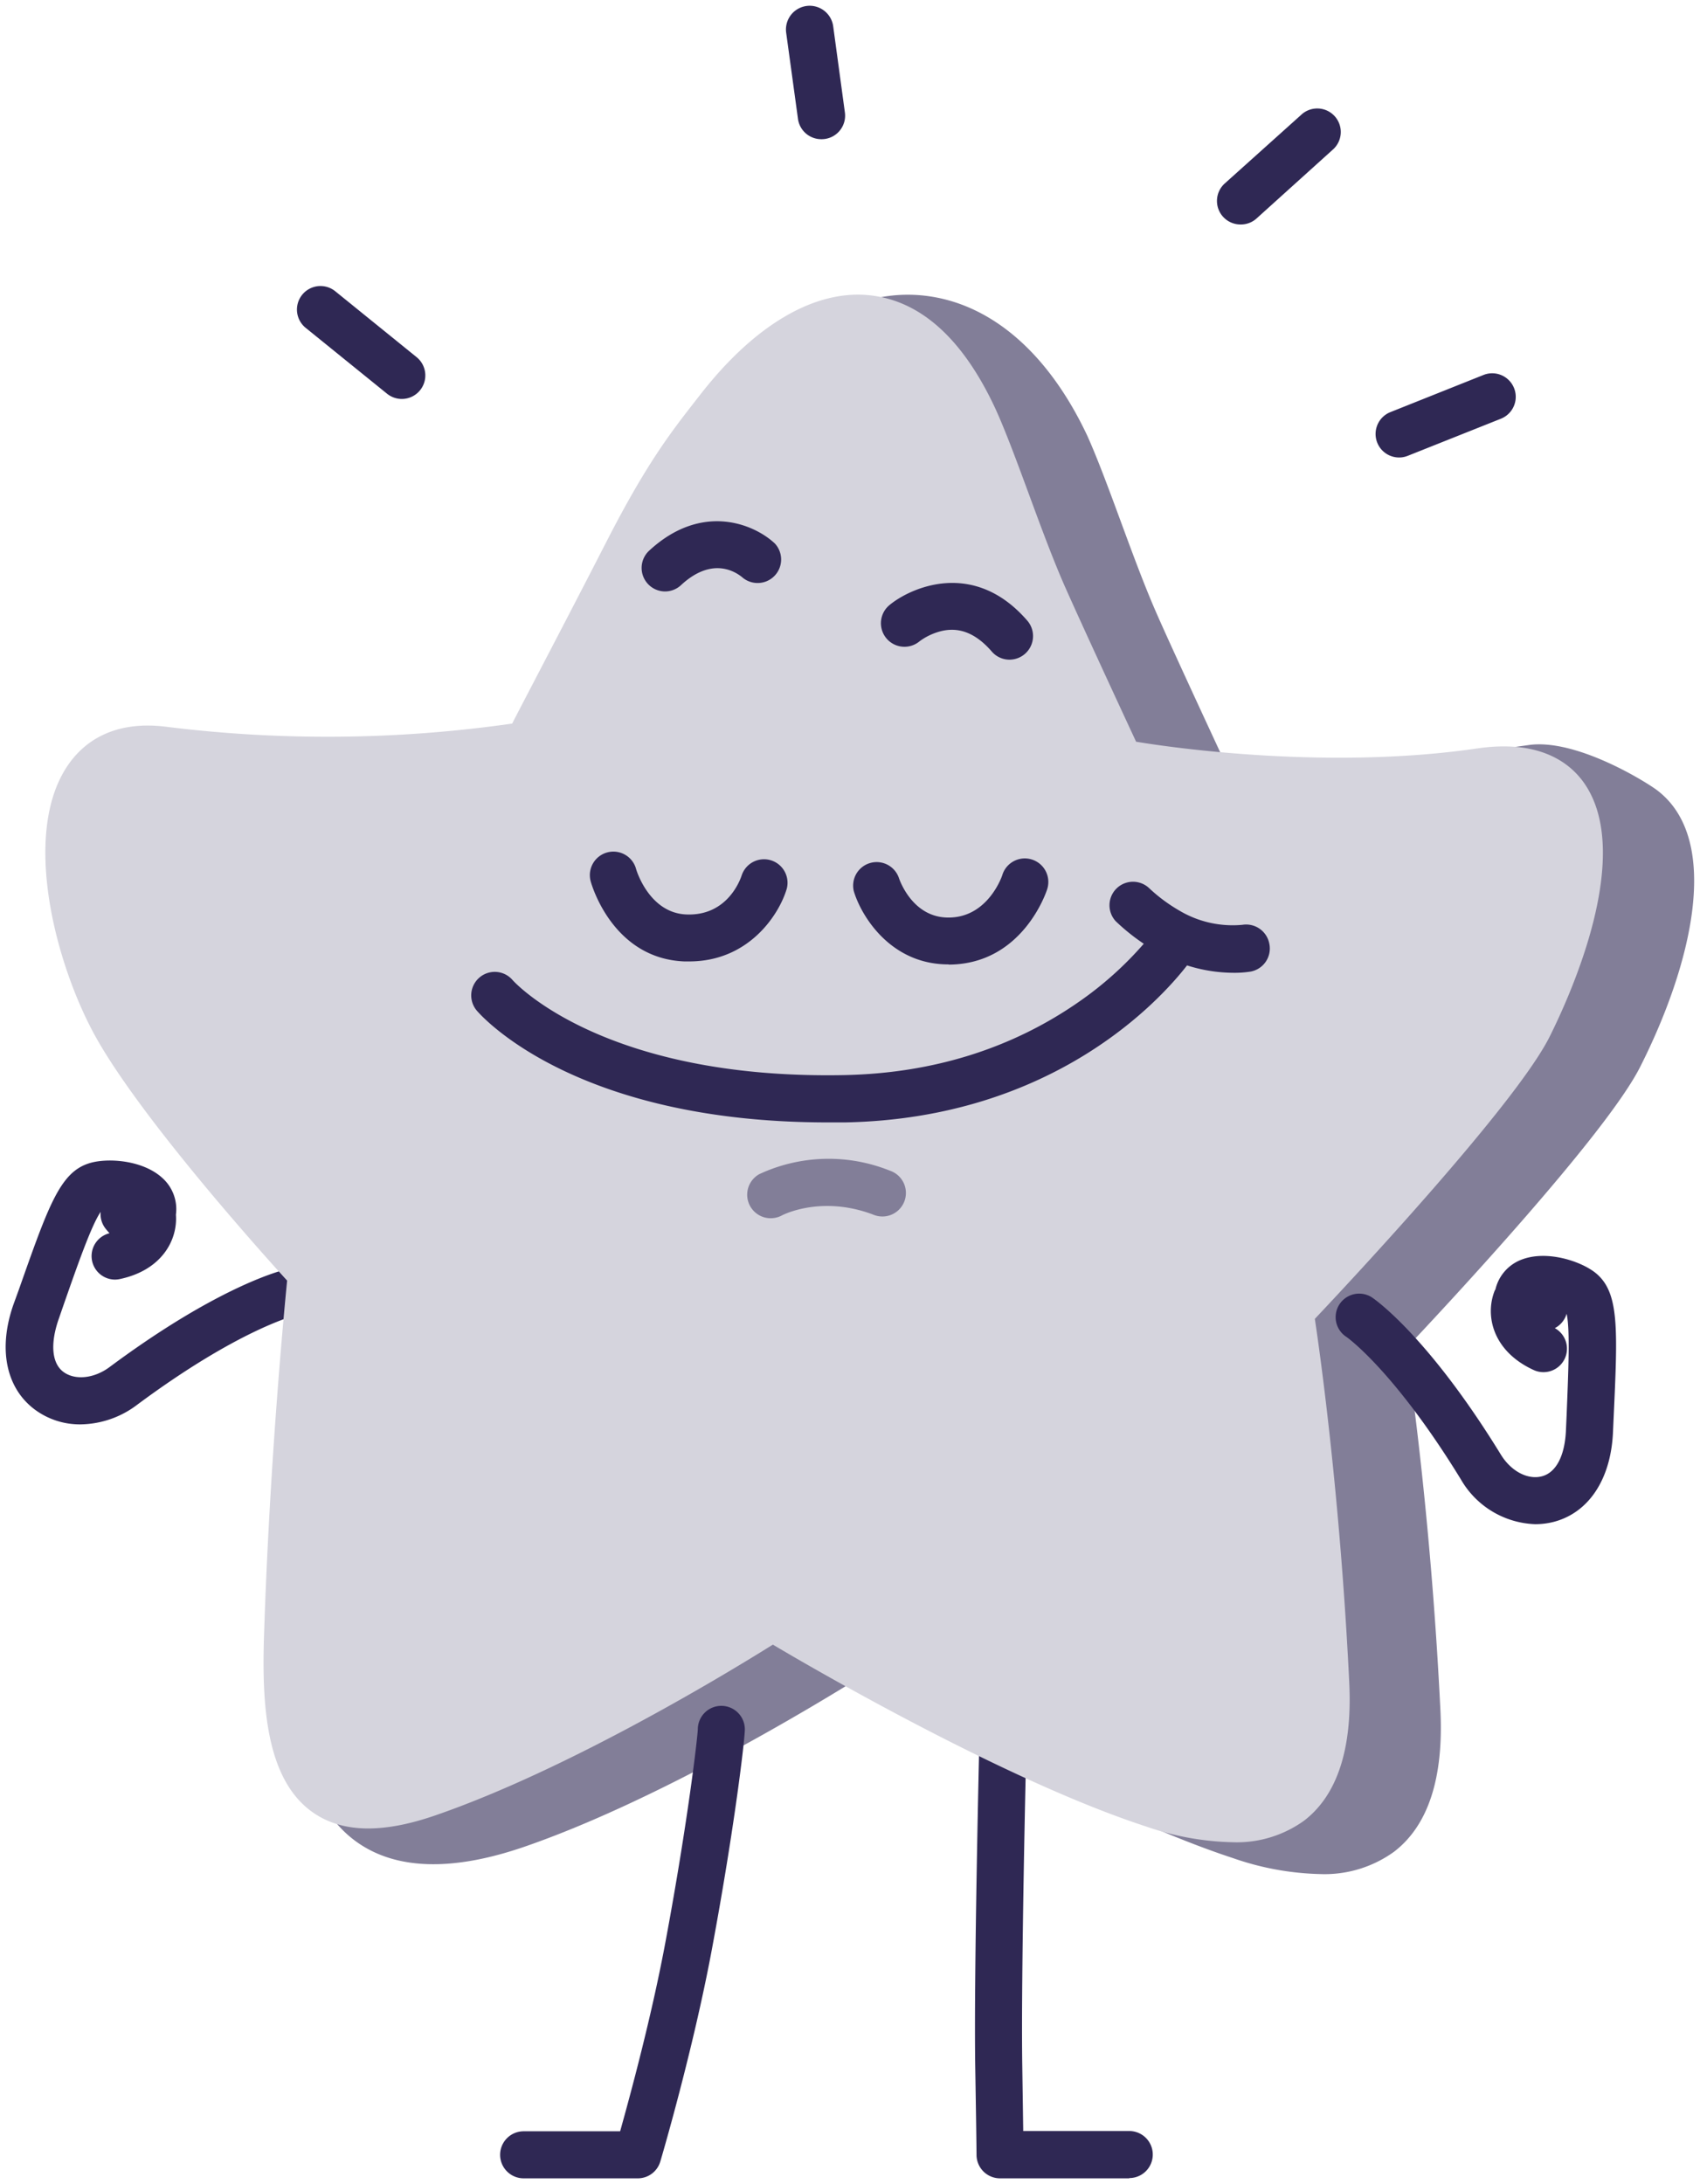
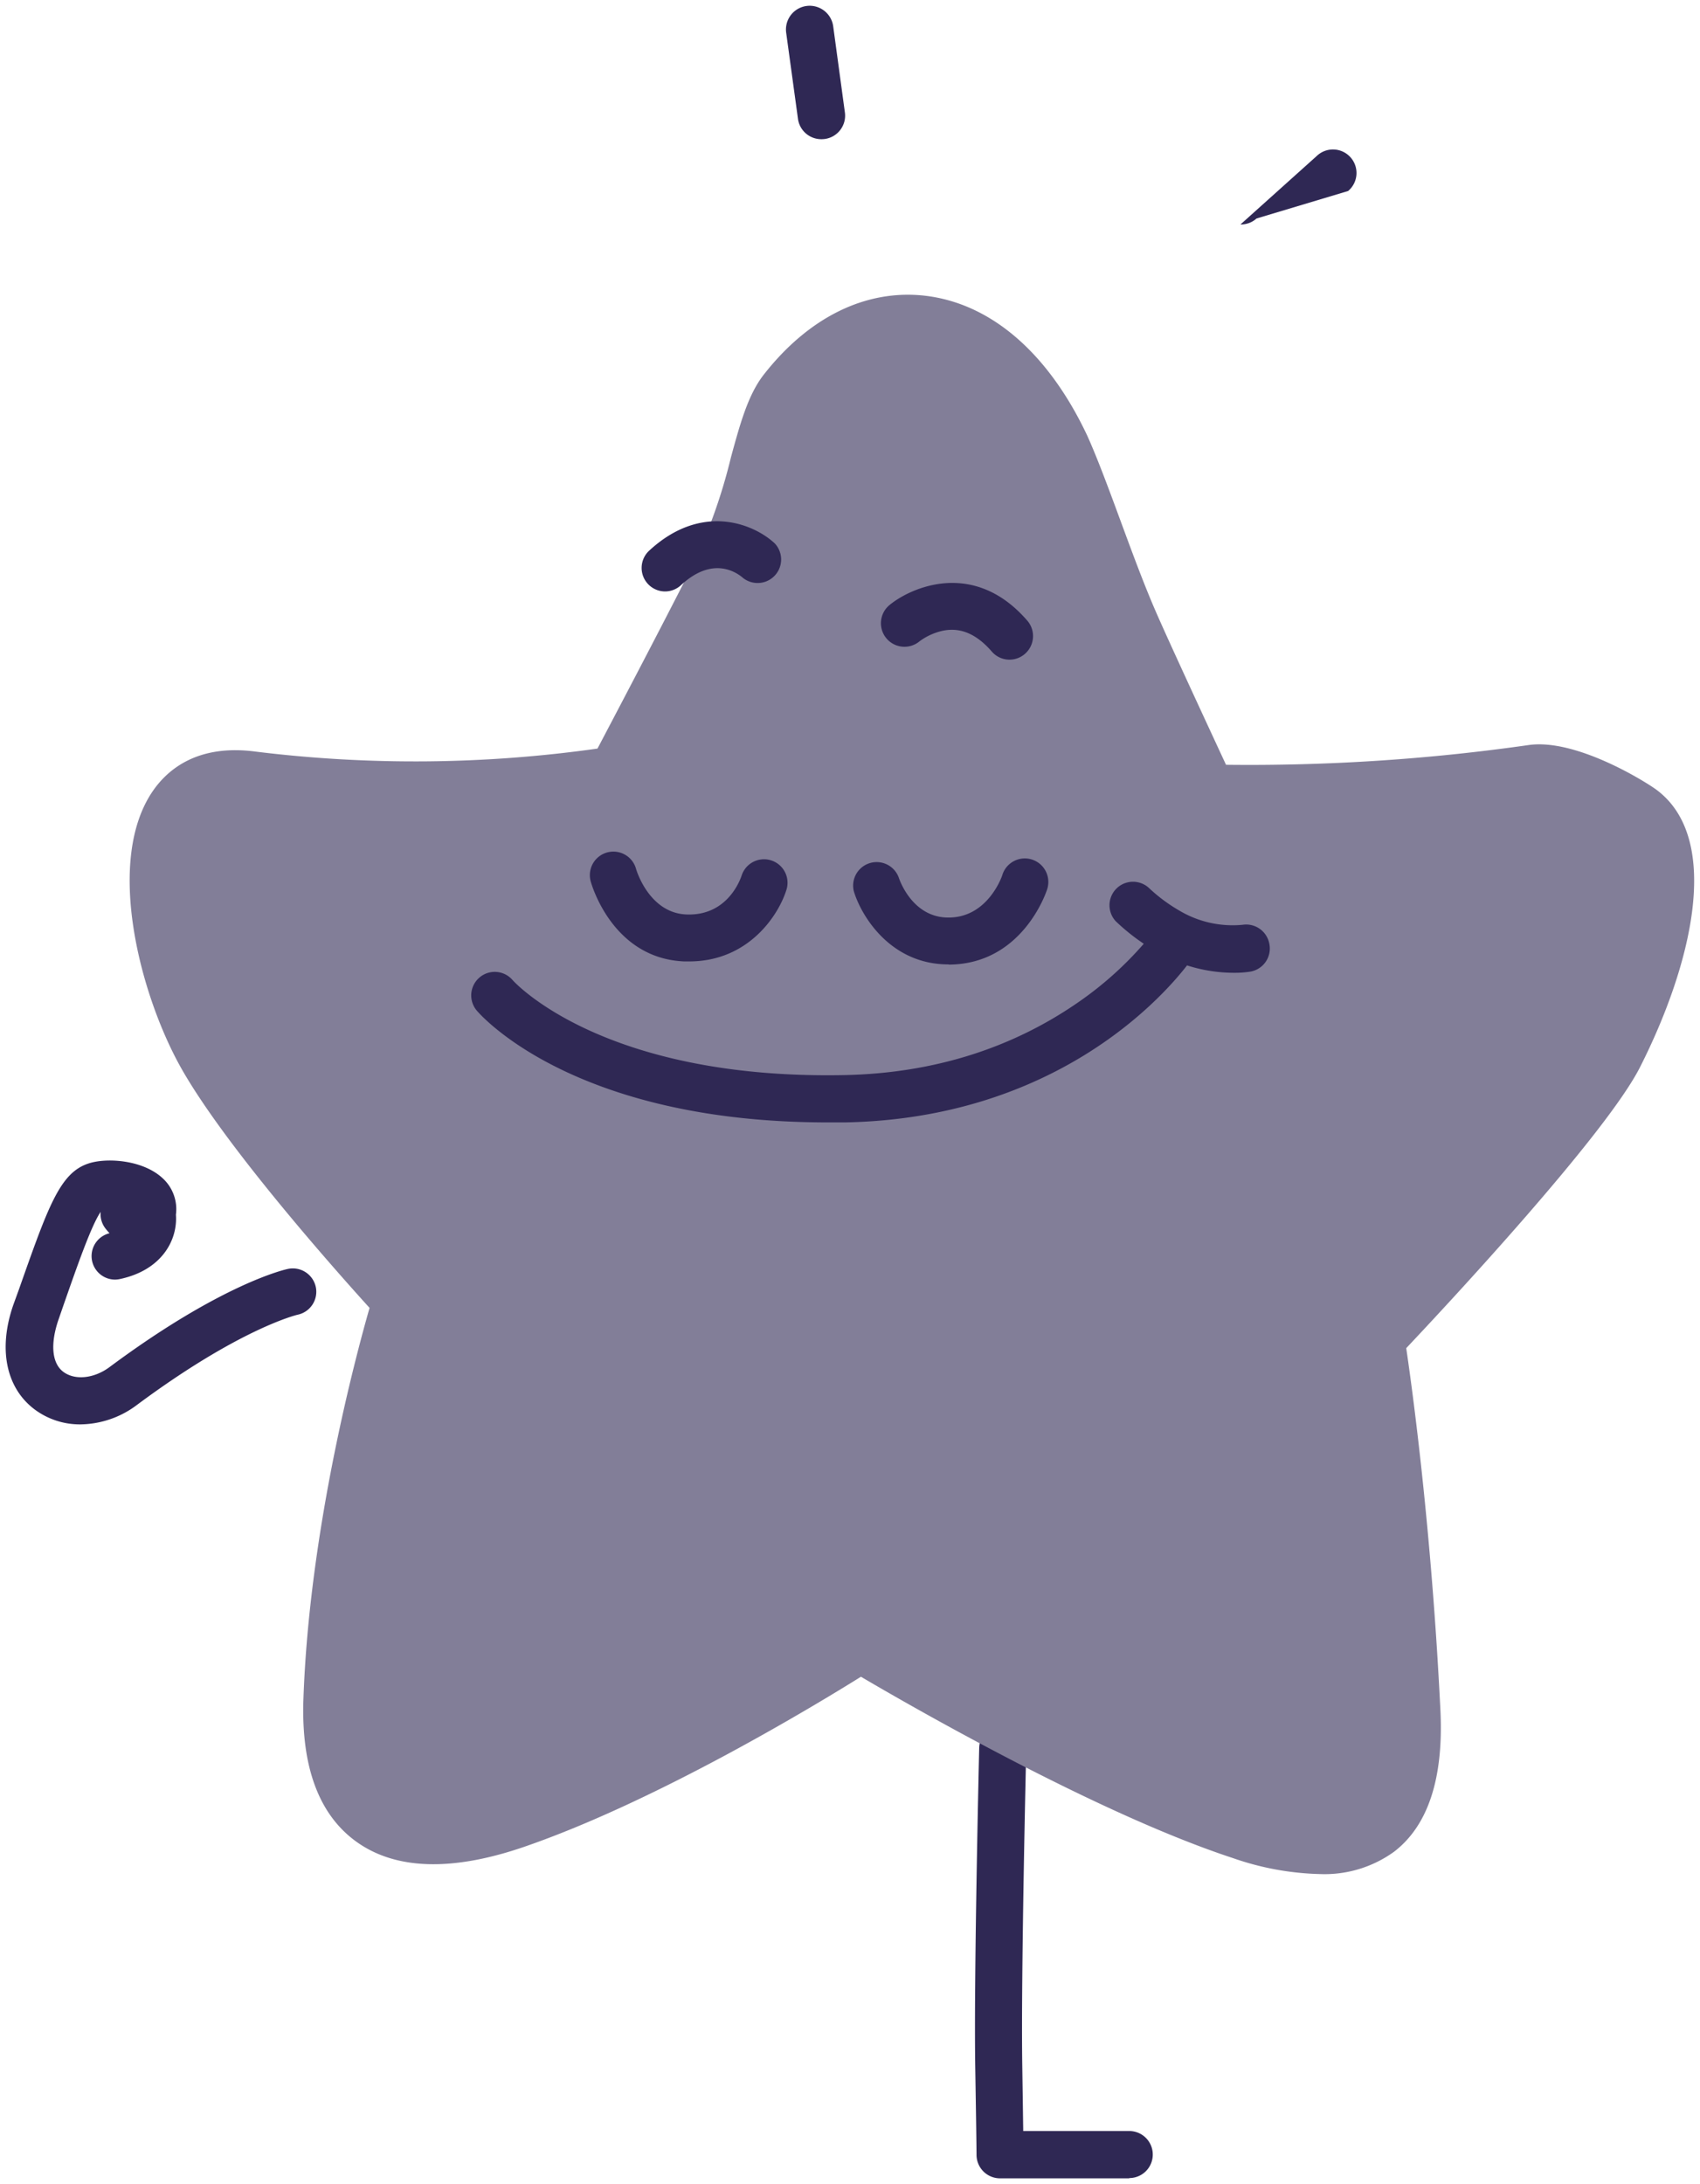
<svg xmlns="http://www.w3.org/2000/svg" id="Layer_1" data-name="Layer 1" viewBox="0 0 253 325">
  <defs>
    <style>.cls-1{fill:#2f2854;}.cls-2{fill:#827e98;}.cls-3{fill:#d5d4dd;}</style>
  </defs>
  <path class="cls-1" d="M47,191.5a3.5,3.5,0,0,0-4.15-2.7c-.39.08-9.8,2.16-26.54,14.6-2.3,1.71-5.12,2-6.85.74s-2-4.11-.78-7.72l.73-2.11c2.15-6.16,4.2-12,5.57-14a3.49,3.49,0,0,0,.72,2.48c.13.17.34.42.6.7a3.5,3.5,0,0,0,.8,6.9,3.71,3.71,0,0,0,.73-.08c6.21-1.31,8.63-5.76,8.35-9.58a6.23,6.23,0,0,0-2.06-5.5c-3-2.71-8.39-3-11-2.1-4.26,1.42-6,6.53-10.36,18.88L2,194.1c-2.32,6.62-1.1,12.48,3.24,15.67A11.25,11.25,0,0,0,12,211.93,14.22,14.22,0,0,0,20.43,209c15.2-11.29,23.64-13.33,23.84-13.38A3.49,3.49,0,0,0,47,191.5Z" />
  <path class="cls-1" d="M168.06,324.11H148.83a3.5,3.5,0,0,1-3.5-3.48s0-1.73-.19-13c-.22-13.71.58-47.28.59-47.62a3.54,3.54,0,0,1,3.58-3.42,3.5,3.5,0,0,1,3.42,3.59c0,.33-.81,33.77-.59,47.34.07,4.6.11,7.6.14,9.55h15.78a3.5,3.5,0,0,1,0,7Z" />
  <path class="cls-2" d="M246.63,117.59c-1.63-1.24-12.1-7.77-19.17-6.73a294.34,294.34,0,0,1-45,2.93c-2.36-5.08-8.63-18.58-10.57-23.07-1.73-4-3.44-8.65-5.1-13.15-1.79-4.86-3.49-9.45-5-12.79C156,52.51,147.47,45.14,137.66,44c-8.77-1-17.29,3.17-24,11.75-2.34,3-3.51,7.29-4.87,12.26a81.87,81.87,0,0,1-5.94,16.58c-5.61,11-11.76,22.66-13.93,26.79a193.92,193.92,0,0,1-50.88.45c-8.57-1.14-13.07,2.6-15.34,5.93-7.1,10.46-1.81,30.32,4.21,41.07C33.51,170.57,50.11,189.21,55,194.6c-2.07,7.21-9,33.05-9.85,58.38-.31,9.87,2.29,16.92,7.73,20.93,5.85,4.31,14.32,4.6,25.18.86,19.85-6.85,43.35-21.1,50.07-25.29,7.46,4.39,35.25,20.39,55.41,27a42.22,42.22,0,0,0,12.91,2.36,17.67,17.67,0,0,0,11-3.31c5.08-3.88,7.4-10.93,6.92-21-1.33-27.12-4.21-48-5.09-53.94,5.72-6.06,29.75-31.79,34.82-41.86C251.71,143.69,256.35,125,246.63,117.59Z" />
-   <path class="cls-3" d="M235.65,116.36c-2.17-3-6.69-6.34-15.82-5-21.74,3.18-44.73,0-50.75-1-2.14-4.59-8.81-19-10.83-23.62-1.73-4-3.45-8.66-5.11-13.17-1.79-4.85-3.48-9.43-5-12.76-4.8-10.33-11.05-16-18.57-16.86-8.19-.94-17.18,4.29-25.31,14.71l-.64.82c-3.81,4.88-7.41,9.49-13.4,21.18-5.72,11.17-12,23.1-14,27a194.05,194.05,0,0,1-51.28.5c-8.31-1.11-12.66,2.5-14.85,5.72-7,10.28-1.73,29.9,4.23,40.54,6.75,12,24.16,31.46,28.41,36.12-.55,5.61-2.64,27.9-3.44,52.93-.32,10.06.26,21,7,26,4.36,3.22,10.41,3.43,18.49.64,20.07-6.92,43.9-21.44,50.24-25.41,7,4.16,35.21,20.44,55.57,27.07a41.78,41.78,0,0,0,12.75,2.33,17.15,17.15,0,0,0,10.73-3.2c4.94-3.78,7.21-10.69,6.73-20.54-1.34-27.48-4.28-48.52-5.12-54.13,5.4-5.72,29.81-31.82,34.91-41.92C233.69,148.11,243.32,127,235.65,116.36Z" />
-   <path class="cls-1" d="M94.93,324.11h-17a3.5,3.5,0,1,1,0-7H92.29C93.72,312,97,300,99.1,288.6c3.29-17.69,4.71-30.11,4.75-31.29a3.5,3.5,0,0,1,7,0c0,1.49-1.52,14.54-4.87,32.54-2.84,15.31-7.65,31.56-7.7,31.72A3.49,3.49,0,0,1,94.93,324.11Z" />
  <path class="cls-1" d="M150.24,98.15a3.47,3.47,0,0,1-2.64-1.21c-2.28-2.62-4.66-3.64-7.3-3.09a9.11,9.11,0,0,0-3.44,1.56,3.5,3.5,0,0,1-4.51-5.36c3-2.51,12.49-7,20.54,2.3a3.51,3.51,0,0,1-2.65,5.8Z" />
  <path class="cls-1" d="M98.93,88A3.5,3.5,0,0,1,96.54,82c7.89-7.36,15.74-4,18.78-1.13A3.5,3.5,0,0,1,110.59,86c-1-.87-4.55-3.31-9.27,1.09A3.49,3.49,0,0,1,98.93,88Z" />
  <path class="cls-2" d="M114.7,181.26a3.5,3.5,0,0,1-1.7-6.56,24.43,24.43,0,0,1,19.43-.52,3.5,3.5,0,1,1-2.48,6.54c-7.66-2.9-13.38,0-13.62.14A3.54,3.54,0,0,1,114.7,181.26Z" />
  <path class="cls-1" d="M102.56,143.05l-.72,0c-10.68-.44-13.8-11.44-13.93-11.91a3.5,3.5,0,0,1,6.75-1.86c.08.31,2,6.55,7.47,6.78,6.17.26,8.07-5.24,8.27-5.87a3.5,3.5,0,0,1,6.7,2C116,136,111.5,143.05,102.56,143.05Z" />
  <path class="cls-1" d="M141.12,143.49c-8.52,0-12.91-7.1-14.05-10.88a3.5,3.5,0,0,1,6.7-2c.09.28,2,5.91,7.35,5.91h.06c5.91,0,8-6.3,8-6.36a3.5,3.5,0,1,1,6.67,2.13c-.14.46-3.69,11.15-14.6,11.23Z" />
  <path class="cls-1" d="M188.91,140.44a3.51,3.51,0,0,0-4-2.84,15.5,15.5,0,0,1-9.37-2.1,24.17,24.17,0,0,1-4.56-3.39,3.5,3.5,0,0,0-4.94,4.95,30.9,30.9,0,0,0,4.18,3.36,52.18,52.18,0,0,1-9.51,8.54c-10,7-21.76,10.72-35,11-36,.72-49.19-13.87-49.41-14.12a3.5,3.5,0,0,0-5.34,4.53C71.5,151,85.39,167,123.14,167l2.65,0c31-.6,46.93-18.28,50.87-23.36a23,23,0,0,0,6.91,1.1,15.2,15.2,0,0,0,2.55-.18A3.49,3.49,0,0,0,188.91,140.44Z" />
-   <path class="cls-1" d="M237.57,189.49c-2.07-1.75-7.17-3.52-11-2.12a6.28,6.28,0,0,0-4,4.41c0,.09-.09.17-.13.27-1.47,3.71-.28,9,5.8,11.79a3.44,3.44,0,0,0,1.46.32,3.49,3.49,0,0,0,1.69-6.55l.17-.09a3.51,3.51,0,0,0,1.59-2.05c.53,2.36.26,8.56,0,15.08l-.1,2.24c-.16,3.82-1.47,6.32-3.59,6.87s-4.59-.78-6.09-3.22c-10.92-17.77-18.88-23.2-19.22-23.42a3.5,3.5,0,0,0-3.9,5.81c.07,0,7.18,5,17.16,21.28a13.28,13.28,0,0,0,11.07,6.67,11.12,11.12,0,0,0,2.74-.34c5.22-1.36,8.52-6.34,8.83-13.35l.1-2.23C240.75,197.8,241,192.39,237.57,189.49Z" />
-   <path class="cls-1" d="M59.8,59.36a3.52,3.52,0,0,1-2.2-.78l-12.11-9.8a3.5,3.5,0,0,1,4.41-5.44L62,53.14a3.5,3.5,0,0,1-2.21,6.22Z" />
  <path class="cls-1" d="M122.22,20.71a3.5,3.5,0,0,1-3.46-3L117,4.86A3.5,3.5,0,0,1,124,3.92l1.74,12.82a3.5,3.5,0,0,1-3,3.94A3.87,3.87,0,0,1,122.22,20.71Z" />
-   <path class="cls-1" d="M184.61,33.4a3.5,3.5,0,0,1-2.34-6.1l11.34-10.18a3.5,3.5,0,1,1,4.68,5.2L187,32.51A3.48,3.48,0,0,1,184.61,33.4Z" />
-   <path class="cls-1" d="M208.22,68.07a3.5,3.5,0,0,1-1.3-6.75l13.86-5.53a3.5,3.5,0,1,1,2.59,6.51l-13.86,5.52A3.44,3.44,0,0,1,208.22,68.07Z" />
+   <path class="cls-1" d="M184.61,33.4l11.34-10.18a3.5,3.5,0,1,1,4.68,5.2L187,32.51A3.48,3.48,0,0,1,184.61,33.4Z" />
</svg>